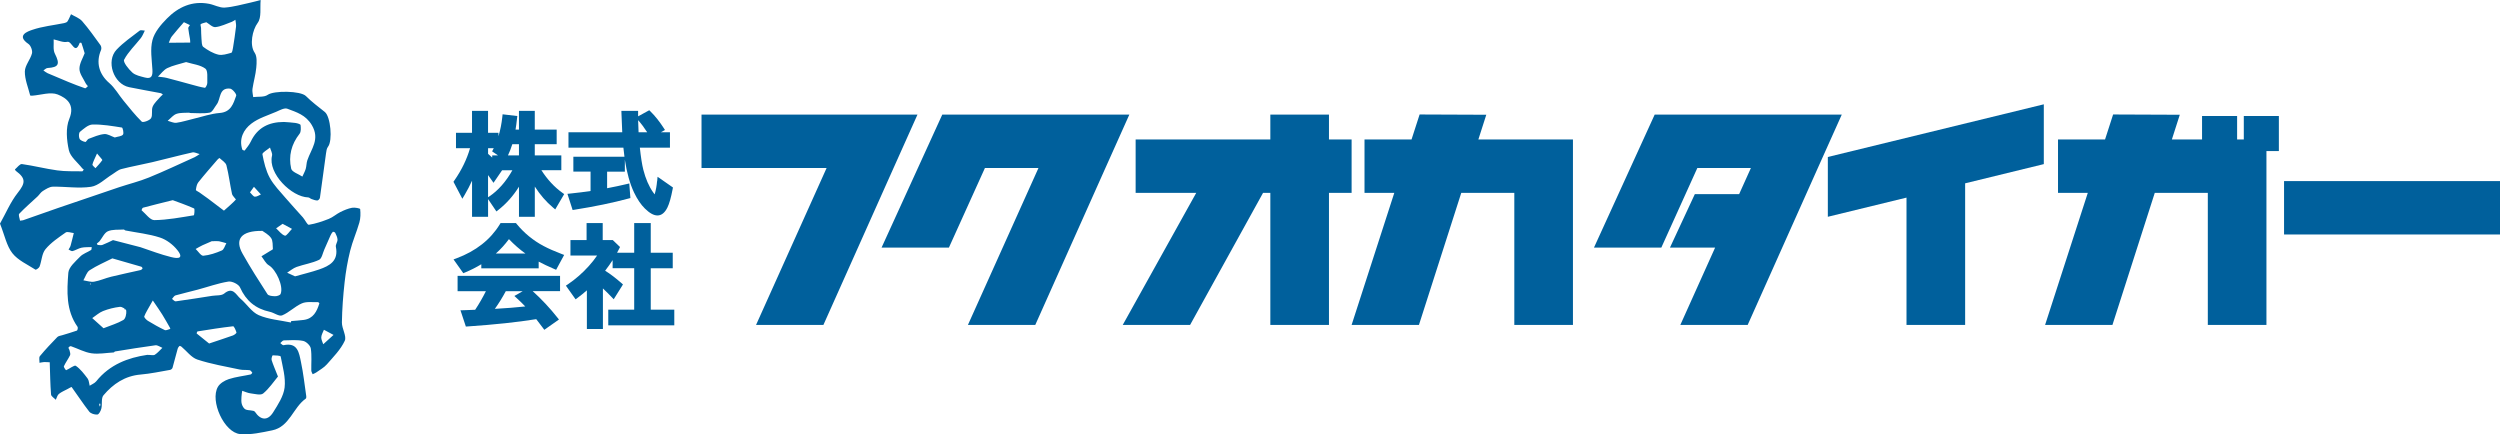
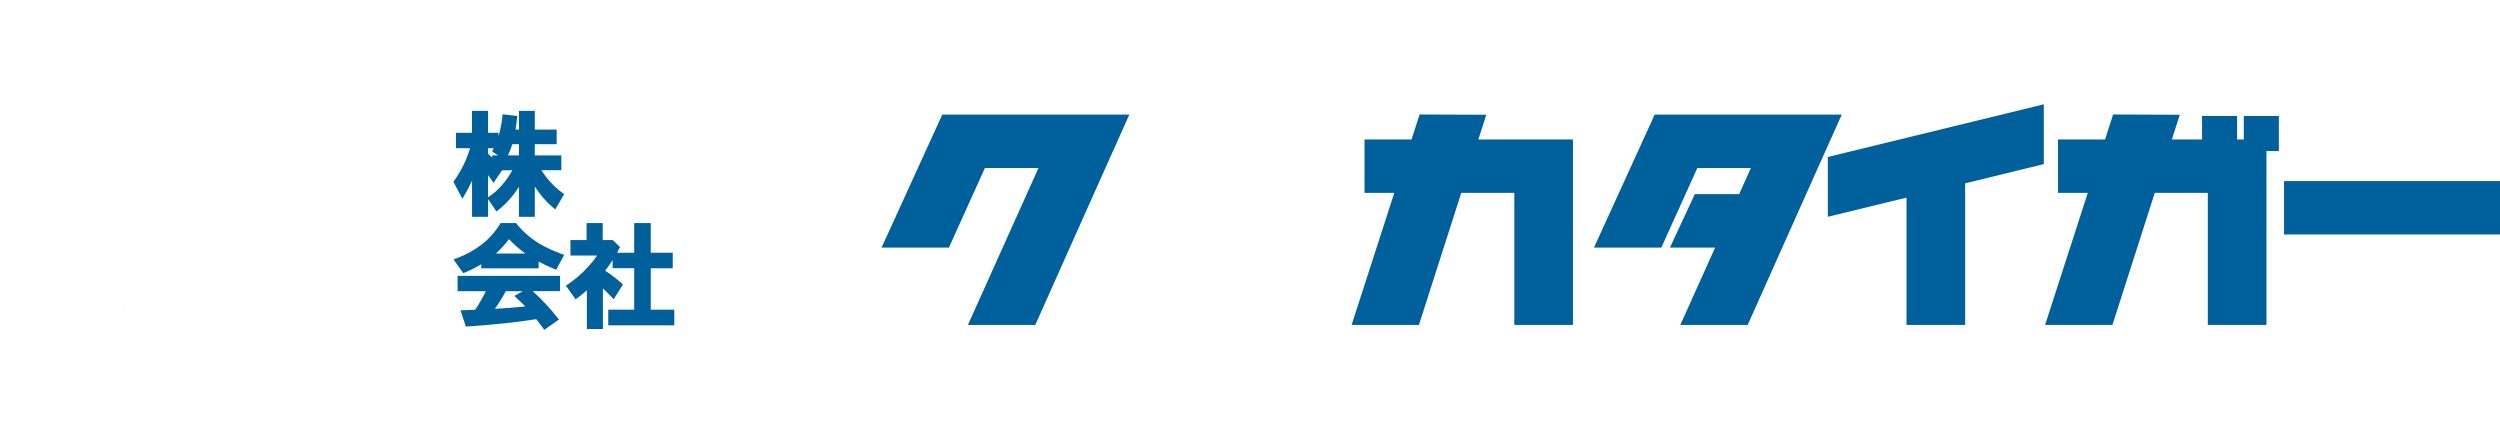
<svg xmlns="http://www.w3.org/2000/svg" width="357" height="62" viewBox="0 0 357 62" fill="none">
  <g clip-path="url(#clip0_4_2683)">
    <path d="M77.311 24.308H80.158V22.192H76.367V20.594H79.493V18.506H76.367V15.829H74.107V18.506H73.62C73.692 18.092 73.76 17.563 73.831 16.926L73.871 16.569L71.771 16.322L71.732 16.687C71.625 17.681 71.442 18.606 71.181 19.454V18.968H69.693V15.829H67.404V18.968H65.115V21.166H67.122C66.66 22.757 65.906 24.305 64.879 25.777L64.754 25.96L66.024 28.38L66.356 27.822C66.736 27.182 67.086 26.507 67.408 25.802V30.957H69.697V28.43L70.888 30.196L71.195 29.953C72.336 29.048 73.313 27.947 74.11 26.66V30.957H76.371V26.642C77.125 27.815 77.991 28.816 78.957 29.627L79.286 29.906L80.566 27.718L80.298 27.525C79.168 26.718 78.166 25.638 77.315 24.312L77.311 24.308ZM71.12 22.192H70.287V22.499C70.097 22.321 69.897 22.145 69.697 21.97V21.162H70.509C70.48 21.22 70.451 21.273 70.423 21.327L70.273 21.613L71.117 22.192H71.12ZM74.107 20.594V22.192H72.537C72.758 21.731 72.966 21.198 73.159 20.594H74.107ZM69.693 28.172V25.002C69.851 25.216 70.008 25.438 70.172 25.674L70.473 26.106L71.7 24.312H73.17C72.247 25.945 71.138 27.204 69.872 28.051L69.69 28.172H69.693Z" fill="#00609C" />
-     <path d="M93.832 25.863C93.774 26.535 93.663 27.146 93.506 27.675C93.499 27.704 93.488 27.729 93.481 27.754C93.42 27.683 93.342 27.579 93.242 27.432C92.659 26.596 92.194 25.52 91.868 24.244C91.682 23.515 91.518 22.456 91.371 21.091H95.67V18.892H94.365L94.958 18.56L94.747 18.235C94.153 17.32 93.531 16.544 92.905 15.929L92.712 15.743L91.124 16.612C91.124 16.472 91.121 16.329 91.121 16.19V15.829H88.735L88.746 16.201C88.767 17.041 88.806 17.942 88.857 18.892H81.178V21.091H89.021C89.061 21.534 89.114 21.959 89.171 22.378H81.875V24.508H84.332V27.275C83.502 27.404 82.54 27.522 81.475 27.633L81.028 27.679L81.771 29.992L82.079 29.942C84.926 29.491 87.501 28.959 89.729 28.358L90.019 28.28L89.862 26.196L89.447 26.296C88.621 26.492 87.698 26.689 86.696 26.878V24.512H89.229V22.796C89.507 24.658 89.948 26.231 90.538 27.479C91.002 28.455 91.528 29.23 92.093 29.781C92.766 30.442 93.352 30.768 93.882 30.768C94.461 30.768 94.94 30.382 95.312 29.624C95.581 29.073 95.824 28.215 96.053 27.003L96.096 26.771L93.9 25.241L93.846 25.867L93.832 25.863ZM92.426 18.892H91.189C91.16 18.331 91.138 17.748 91.124 17.159C91.593 17.688 92.025 18.267 92.422 18.892H92.426Z" fill="#00609C" />
    <path d="M65.344 41.585H69.386C68.928 42.5 68.416 43.39 67.855 44.234L67.336 44.255C66.993 44.273 66.624 44.291 66.245 44.298L65.755 44.309L66.524 46.632L66.807 46.614C70.62 46.353 73.896 46.007 76.535 45.581L76.575 45.574C76.839 45.907 77.158 46.325 77.515 46.811L77.726 47.097L79.819 45.628L79.579 45.328C78.52 43.987 77.34 42.729 76.07 41.578H79.976V39.393H65.344V41.578V41.585ZM73.449 42.264L73.817 42.6C74.236 42.979 74.632 43.368 75.008 43.762C73.674 43.905 72.218 44.019 70.666 44.105C71.224 43.326 71.746 42.482 72.225 41.585H74.636L73.456 42.264H73.449Z" fill="#00609C" />
    <path d="M77.623 35.129C76.145 34.346 74.854 33.288 73.785 31.987L73.678 31.854H71.482L71.374 32.029C70.037 34.217 67.962 35.851 65.205 36.88L64.765 37.045L66.16 39.011L66.428 38.9C67.24 38.564 68.012 38.171 68.731 37.735V38.321H76.922V37.359C77.551 37.692 78.284 38.042 79.11 38.396L79.414 38.528L80.562 36.405L80.176 36.258C79.16 35.872 78.302 35.49 77.626 35.129H77.623ZM72.676 34.149C73.424 34.929 74.21 35.618 75.03 36.205H70.806C71.482 35.604 72.108 34.918 72.676 34.149Z" fill="#00609C" />
    <path d="M92.927 44.219V38.307H96.067V36.094H92.927V31.854H90.563V36.094H88.116C88.224 35.901 88.327 35.708 88.42 35.515L88.538 35.275L87.501 34.278H86.067V31.851H83.764V34.278H81.46V36.491H85.266C84.94 36.973 84.554 37.467 84.114 37.956C83.206 38.972 82.197 39.855 81.117 40.584L80.809 40.791L82.194 42.743L82.49 42.525C82.937 42.196 83.377 41.839 83.806 41.46V46.979H86.096V41.188C86.503 41.57 86.911 41.974 87.315 42.396L87.637 42.736L88.96 40.62L88.728 40.416C87.93 39.712 87.154 39.122 86.414 38.657C86.807 38.146 87.161 37.645 87.483 37.148V38.303H90.563V44.216H86.861V46.457H96.289V44.216H92.927V44.219Z" fill="#00609C" />
-     <path d="M127.598 23.994L131.014 16.369H100.177V23.994H118.038L107.966 46.396H117.584L127.598 23.994Z" fill="#00609C" />
    <path d="M161.268 16.369H134.555L125.889 35.354H135.506L140.646 23.994H148.292L138.221 46.396H147.838L157.852 23.994L161.268 16.369Z" fill="#00609C" />
    <path d="M263.004 16.369H236.287L227.621 35.354H237.238L242.378 23.994H250.028L248.347 27.726H242.02L238.472 35.354H244.921L239.953 46.396H249.57L259.585 23.994L263.004 16.369Z" fill="#00609C" />
    <path d="M261.015 30.957L272.249 28.219V46.396H280.622V26.178L291.856 23.436V14.896L261.015 22.417V30.957Z" fill="#00609C" />
    <path d="M357 25.86H326.163V33.484H357V25.86Z" fill="#00609C" />
-     <path d="M193.01 27.543V19.915H189.777V16.369H181.404V19.915H162.169V27.543H170.821L160.327 46.4H169.945L180.363 27.543H181.404V46.396H189.777V27.543H193.01Z" fill="#00609C" />
    <path d="M211.111 19.915L212.242 16.387L202.721 16.347L201.569 19.915H194.852V27.543H199.105L193.01 46.4H202.624L208.669 27.543H216.244V46.396H224.617V27.543V19.915H216.244H211.111Z" fill="#00609C" />
    <path d="M320.415 19.915H319.46V16.565H314.453V19.915H310.143L311.274 16.387L301.753 16.347L300.601 19.915H293.884V27.543H298.137L292.039 46.4H301.656L307.701 27.543H315.276V46.396H323.648V27.543V21.57H325.422V16.565H320.415V19.915Z" fill="#00609C" />
-     <path d="M0 31.933C0.84 30.439 1.502 28.841 2.532 27.536C3.634 26.146 3.727 25.484 2.271 24.408C2.203 24.358 2.121 24.201 2.132 24.194C2.461 23.915 2.836 23.386 3.133 23.429C4.828 23.665 6.495 24.101 8.19 24.333C9.36 24.494 10.562 24.444 11.749 24.465C11.821 24.465 11.892 24.294 11.964 24.201C11.892 24.147 11.803 24.108 11.749 24.04C11.08 23.182 10.043 22.399 9.832 21.438C9.517 20.004 9.36 18.267 9.896 16.973C10.751 14.91 9.492 13.999 8.248 13.495C7.218 13.08 5.823 13.577 4.585 13.666C4.489 13.673 4.313 13.656 4.306 13.616C4.02 12.479 3.53 11.336 3.548 10.202C3.562 9.341 4.335 8.519 4.567 7.625C4.667 7.232 4.399 6.506 4.063 6.277C2.264 5.051 3.988 4.476 4.589 4.268C6.048 3.764 7.629 3.611 9.156 3.3C9.331 3.264 9.553 3.185 9.639 3.053C9.843 2.735 9.979 2.374 10.14 2.031C10.68 2.356 11.345 2.577 11.738 3.031C12.679 4.111 13.505 5.291 14.349 6.452C14.471 6.617 14.51 6.946 14.431 7.132C13.659 8.933 14.156 10.61 15.608 11.861C16.409 12.547 16.946 13.534 17.629 14.363C18.477 15.396 19.303 16.451 20.251 17.38C20.408 17.534 21.363 17.216 21.57 16.88C21.835 16.447 21.588 15.722 21.803 15.225C22.032 14.689 22.536 14.267 22.93 13.799C23.023 13.688 23.148 13.598 23.259 13.502C23.155 13.434 23.058 13.323 22.947 13.302C21.442 13.012 19.929 12.758 18.427 12.447C16.216 11.986 15.093 8.73 16.653 7.085C17.622 6.059 18.82 5.244 19.947 4.372C20.1 4.254 20.429 4.365 20.68 4.372C20.494 4.726 20.358 5.119 20.118 5.43C19.31 6.463 18.319 7.389 17.722 8.526C17.547 8.858 18.355 9.873 18.902 10.363C19.349 10.764 20.068 10.899 20.687 11.068C21.685 11.336 21.81 10.774 21.764 9.938C21.685 8.529 21.427 7.039 21.771 5.723C22.067 4.59 22.972 3.521 23.834 2.649C25.458 1.001 27.447 0.086 29.847 0.543C30.605 0.686 31.356 1.133 32.086 1.083C33.33 0.997 34.557 0.633 35.787 0.368C36.27 0.265 36.742 0.125 37.221 0.004C37.111 1.112 37.372 2.495 36.799 3.264C36.041 4.286 35.601 6.417 36.367 7.532C36.724 8.054 36.66 8.955 36.596 9.663C36.503 10.681 36.202 11.682 36.052 12.697C35.998 13.073 36.116 13.473 36.156 13.863C36.86 13.774 37.722 13.906 38.23 13.541C39.092 12.919 42.923 12.955 43.681 13.713C44.511 14.542 45.462 15.257 46.385 15.99C47.215 16.648 47.519 20.094 46.843 20.948C46.646 21.195 46.599 21.588 46.553 21.92C46.256 24.029 45.988 26.146 45.684 28.255C45.662 28.401 45.444 28.63 45.315 28.63C45.036 28.63 44.757 28.516 44.486 28.423C44.321 28.366 44.171 28.194 44.013 28.19C41.642 28.133 38.23 24.752 38.845 22.235C38.931 21.892 38.659 21.459 38.556 21.07C38.173 21.395 37.429 21.792 37.475 22.038C37.69 23.182 37.969 24.373 38.52 25.384C39.099 26.446 39.993 27.343 40.787 28.28C41.589 29.224 42.44 30.117 43.255 31.047C43.563 31.397 43.885 32.133 44.106 32.098C45.079 31.94 46.034 31.622 46.957 31.254C47.54 31.022 48.03 30.568 48.595 30.285C49.128 30.021 49.693 29.778 50.272 29.67C50.655 29.599 51.424 29.749 51.435 29.86C51.499 30.489 51.492 31.168 51.317 31.776C50.931 33.134 50.344 34.439 50.004 35.808C49.636 37.285 49.378 38.797 49.21 40.309C48.999 42.214 48.852 44.13 48.824 46.046C48.81 46.933 49.536 48.005 49.228 48.67C48.652 49.918 47.604 50.961 46.678 52.027C46.267 52.498 45.673 52.817 45.151 53.192C45.001 53.299 44.815 53.356 44.647 53.439C44.578 53.264 44.457 53.092 44.453 52.917C44.432 51.862 44.543 50.79 44.382 49.757C44.314 49.335 43.724 48.77 43.287 48.681C42.397 48.502 41.449 48.581 40.53 48.606C40.358 48.609 40.194 48.856 40.026 48.992C40.179 49.099 40.358 49.321 40.48 49.296C42.533 48.842 42.704 50.404 42.98 51.705C43.319 53.31 43.498 54.951 43.734 56.577C43.752 56.692 43.734 56.874 43.659 56.928C41.839 58.211 41.36 60.946 38.867 61.453C37.361 61.761 35.791 62.122 34.292 61.986C32.018 61.782 29.954 57.249 31.116 55.24C31.41 54.733 32.089 54.329 32.676 54.136C33.677 53.81 34.75 53.696 35.787 53.474C35.887 53.453 36.041 53.239 36.031 53.224C35.923 53.085 35.794 52.881 35.648 52.863C35.179 52.799 34.686 52.863 34.224 52.767C32.2 52.334 30.14 51.991 28.183 51.344C27.318 51.058 26.663 50.129 25.905 49.499C25.834 49.438 25.666 49.374 25.63 49.406C25.523 49.503 25.419 49.639 25.379 49.778C25.125 50.69 24.897 51.612 24.636 52.523C24.6 52.649 24.424 52.799 24.292 52.82C22.89 53.06 21.492 53.364 20.079 53.485C17.836 53.675 16.148 54.826 14.775 56.449C14.424 56.863 14.625 57.711 14.474 58.336C14.396 58.669 14.127 59.18 13.906 59.197C13.527 59.233 12.969 59.065 12.743 58.779C11.856 57.646 11.077 56.431 10.225 55.265C10.204 55.237 9.85 55.444 9.657 55.548C9.235 55.776 8.773 55.959 8.409 56.255C8.183 56.438 8.112 56.806 7.969 57.089C7.733 56.838 7.311 56.602 7.289 56.334C7.175 54.872 7.157 53.403 7.107 51.937C7.107 51.869 7.11 51.737 7.107 51.737C6.831 51.719 6.556 51.694 6.28 51.705C6.066 51.716 5.851 51.773 5.64 51.809C5.651 51.483 5.533 51.051 5.697 50.854C6.481 49.907 7.328 49.013 8.187 48.13C8.344 47.969 8.645 47.944 8.881 47.869C9.582 47.651 10.293 47.458 10.984 47.208C11.073 47.176 11.155 46.786 11.077 46.675C9.403 44.312 9.553 41.596 9.757 38.954C9.821 38.142 10.769 37.342 11.434 36.655C11.846 36.226 12.493 36.03 13.012 35.697C13.094 35.647 13.065 35.426 13.09 35.283C12.607 35.308 12.11 35.272 11.642 35.372C11.202 35.465 10.801 35.74 10.365 35.855C10.204 35.898 9.982 35.715 9.789 35.636C9.889 35.451 10.025 35.276 10.082 35.075C10.251 34.482 10.386 33.878 10.537 33.281C10.143 33.245 9.625 33.027 9.378 33.202C8.355 33.921 7.271 34.643 6.491 35.59C5.973 36.216 5.959 37.242 5.651 38.067C5.576 38.271 5.14 38.557 5.064 38.507C3.924 37.771 2.568 37.177 1.767 36.158C0.944 35.111 0.676 33.635 0.004 31.944L0 31.933ZM2.861 31.515C3.151 31.476 3.223 31.476 3.287 31.454C4.961 30.868 6.635 30.274 8.312 29.692C9.807 29.173 11.306 28.677 12.804 28.165C14.206 27.69 15.601 27.2 17.007 26.735C18.423 26.267 19.882 25.91 21.259 25.349C23.466 24.451 25.619 23.425 27.794 22.446C28.048 22.331 28.273 22.153 28.509 22.003C28.158 21.917 27.779 21.695 27.465 21.767C25.547 22.196 23.652 22.71 21.738 23.161C20.272 23.508 18.784 23.765 17.325 24.144C16.853 24.265 16.449 24.648 16.016 24.912C15.011 25.527 14.067 26.517 12.994 26.675C11.216 26.939 9.36 26.625 7.536 26.66C7.057 26.668 6.552 27.007 6.112 27.279C5.816 27.461 5.622 27.808 5.361 28.055C4.489 28.873 3.569 29.656 2.747 30.525C2.597 30.682 2.815 31.186 2.861 31.518V31.515ZM40.537 17.416C41.038 17.456 41.61 17.473 42.175 17.556C42.443 17.595 42.901 17.724 42.919 17.852C42.969 18.263 43.001 18.817 42.776 19.103C41.603 20.598 41.174 22.288 41.581 24.083C41.689 24.558 42.622 24.844 43.176 25.216C43.341 24.852 43.541 24.501 43.656 24.122C43.774 23.722 43.752 23.279 43.888 22.886C44.435 21.263 45.734 19.879 44.525 17.859C43.649 16.394 42.34 16.026 41.027 15.525C40.612 15.368 39.95 15.743 39.443 15.961C38.23 16.483 36.9 16.876 35.88 17.663C34.772 18.517 34.106 19.808 34.596 21.348C34.621 21.431 34.918 21.527 34.936 21.502C35.244 21.087 35.591 20.68 35.812 20.219C36.749 18.242 38.359 17.42 40.544 17.416H40.537ZM37.472 32.97C34.414 32.927 33.48 34.175 34.643 36.233C35.752 38.2 36.964 40.112 38.194 42.007C38.348 42.246 38.903 42.293 39.274 42.3C39.546 42.307 39.986 42.171 40.068 41.978C40.526 40.898 39.421 38.489 38.387 37.882C37.94 37.617 37.679 37.034 37.336 36.598C37.758 36.337 38.184 36.08 38.606 35.819C38.734 35.737 38.974 35.636 38.967 35.562C38.924 35.025 38.988 34.378 38.709 33.985C38.348 33.47 37.704 33.152 37.472 32.97ZM20.994 50.675C21.556 50.675 21.914 50.783 22.114 50.654C22.515 50.397 22.833 50.007 23.187 49.671C22.858 49.542 22.507 49.267 22.196 49.306C20.268 49.56 18.348 49.882 16.427 50.189C16.359 50.2 16.306 50.325 16.241 50.329C15.179 50.389 14.095 50.6 13.062 50.45C12.057 50.304 11.112 49.775 10.133 49.438C10.043 49.406 9.818 49.539 9.786 49.635C9.753 49.735 9.9 49.885 9.929 50.025C9.979 50.257 10.093 50.543 10.007 50.722C9.75 51.265 9.374 51.751 9.124 52.298C9.067 52.42 9.41 52.877 9.439 52.867C9.929 52.666 10.619 52.095 10.826 52.238C11.492 52.699 12.01 53.392 12.511 54.053C12.711 54.318 12.711 54.736 12.804 55.083C13.119 54.876 13.512 54.733 13.738 54.454C15.676 52.037 18.326 51.072 20.998 50.679L20.994 50.675ZM41.535 46.053C41.553 45.985 41.571 45.917 41.585 45.849C42.182 45.796 42.779 45.764 43.373 45.685C44.747 45.503 45.247 44.47 45.605 43.322C45.616 43.286 45.469 43.144 45.398 43.144C44.629 43.176 43.777 43.029 43.112 43.319C42.107 43.751 41.292 44.627 40.283 45.038C39.847 45.217 39.142 44.656 38.538 44.527C36.506 44.094 35.133 42.961 34.274 41.041C34.071 40.587 33.13 40.126 32.611 40.209C31.127 40.448 29.689 40.97 28.226 41.363C27.171 41.649 26.102 41.885 25.05 42.185C24.857 42.243 24.725 42.514 24.564 42.686C24.739 42.807 24.932 43.054 25.09 43.033C26.824 42.793 28.555 42.518 30.287 42.246C30.869 42.153 31.613 42.246 32.007 41.925C33.269 40.877 33.706 42.117 34.349 42.661C35.247 43.419 35.938 44.566 36.95 45.006C38.362 45.617 39.993 45.728 41.531 46.053H41.535ZM12.092 7.607C11.896 6.964 11.771 6.538 11.624 6.12C11.613 6.091 11.391 6.088 11.381 6.12C10.698 7.943 10.275 5.827 9.617 5.973C9.02 6.106 8.319 5.759 7.661 5.623C7.704 6.309 7.55 7.096 7.833 7.657C8.587 9.151 8.409 9.613 6.785 9.713C6.584 9.723 6.395 9.938 6.198 10.059C6.395 10.192 6.581 10.356 6.795 10.453C7.779 10.882 8.77 11.3 9.764 11.704C10.551 12.025 11.345 12.333 12.15 12.608C12.239 12.64 12.418 12.412 12.554 12.304C12.447 12.172 12.311 12.054 12.239 11.904C11.91 11.221 11.352 10.528 11.345 9.834C11.338 9.062 11.842 8.283 12.085 7.614L12.092 7.607ZM39.693 53.767C39.049 54.536 38.423 55.498 37.576 56.191C37.218 56.484 36.392 56.248 35.787 56.173C35.38 56.123 34.986 55.934 34.586 55.805C34.55 56.091 34.492 56.373 34.482 56.66C34.471 57.006 34.432 57.374 34.528 57.696C34.614 57.989 34.814 58.35 35.061 58.465C35.487 58.661 36.227 58.533 36.417 58.819C37.2 60.002 38.219 60.138 39.003 58.886C39.693 57.782 40.49 56.581 40.641 55.348C40.812 53.907 40.362 52.38 40.083 50.911C40.058 50.776 39.339 50.743 38.942 50.74C38.885 50.74 38.724 51.215 38.788 51.415C38.985 52.055 39.26 52.666 39.693 53.767ZM16.13 34.285C17.611 34.668 18.866 34.993 20.125 35.318C20.14 35.318 20.151 35.333 20.161 35.336C21.57 35.812 22.965 36.344 24.403 36.702C24.671 36.766 26.581 37.295 25.329 35.715C24.711 34.936 23.777 34.224 22.844 33.921C21.259 33.402 19.557 33.231 17.908 32.909C17.822 32.891 17.743 32.77 17.668 32.777C16.907 32.83 16.073 32.734 15.408 33.023C14.9 33.245 14.61 33.964 14.213 34.45C14.11 34.578 13.949 34.661 13.831 34.779C13.816 34.793 13.913 34.975 13.97 34.979C14.192 35 14.442 35.047 14.639 34.968C15.183 34.757 15.705 34.489 16.134 34.289L16.13 34.285ZM31.982 30.078C32.615 29.513 33.184 29.041 33.677 28.505C33.727 28.451 33.198 27.997 33.13 27.69C32.837 26.339 32.679 24.952 32.336 23.615C32.232 23.204 31.699 22.9 31.345 22.564C31.334 22.553 31.145 22.692 31.066 22.785C30.14 23.861 29.199 24.927 28.316 26.038C28.094 26.317 28.023 26.75 27.972 27.122C27.962 27.215 28.298 27.354 28.47 27.475C28.892 27.772 29.314 28.065 29.725 28.373C30.362 28.845 30.988 29.331 31.978 30.081L31.982 30.078ZM29.464 3.174C29.085 3.296 28.831 3.325 28.656 3.46C28.584 3.514 28.702 3.796 28.709 3.975C28.734 4.497 28.72 5.023 28.77 5.541C28.809 5.941 28.788 6.517 29.027 6.696C29.668 7.171 30.401 7.611 31.166 7.8C31.735 7.94 32.415 7.704 33.023 7.543C33.158 7.507 33.23 7.096 33.269 6.846C33.43 5.834 33.588 4.822 33.706 3.804C33.742 3.485 33.648 3.149 33.613 2.821C33.445 2.921 33.287 3.053 33.105 3.117C32.329 3.396 31.56 3.786 30.759 3.872C30.34 3.914 29.864 3.407 29.464 3.174ZM24.668 28.584C22.908 29.023 21.66 29.327 20.422 29.66C20.322 29.685 20.197 30.003 20.218 30.024C20.816 30.532 21.438 31.443 22.043 31.433C23.924 31.408 25.805 31.043 27.676 30.746C27.747 30.736 27.833 29.817 27.715 29.767C26.599 29.27 25.44 28.87 24.668 28.584ZM26.574 8.865C25.626 9.155 24.711 9.334 23.895 9.723C23.373 9.974 22.994 10.528 22.554 10.946C22.972 11.003 23.402 11.021 23.809 11.125C25.015 11.432 26.213 11.775 27.415 12.097C28.03 12.261 28.641 12.447 29.271 12.54C29.349 12.551 29.614 12.079 29.603 11.84C29.578 11.135 29.714 10.092 29.328 9.802C28.605 9.262 27.554 9.166 26.574 8.865ZM16.037 36.898C14.968 37.442 13.823 37.924 12.801 38.589C12.371 38.868 12.196 39.537 11.906 40.03C12.421 40.105 12.958 40.305 13.444 40.223C14.267 40.08 15.047 39.719 15.862 39.519C17.253 39.175 18.663 38.889 20.061 38.568C20.175 38.543 20.294 38.439 20.354 38.339C20.379 38.3 20.258 38.11 20.175 38.085C18.899 37.706 17.618 37.345 16.041 36.895L16.037 36.898ZM27.068 16.14C27.068 16.14 27.068 16.108 27.068 16.09C26.445 16.133 25.78 16.061 25.208 16.258C24.729 16.422 24.36 16.909 23.945 17.248C24.36 17.352 24.796 17.588 25.19 17.534C26.034 17.416 26.853 17.145 27.69 16.948C28.917 16.658 30.133 16.229 31.374 16.133C32.994 16.008 33.327 14.792 33.731 13.666C33.809 13.445 33.184 12.68 32.84 12.651C31.224 12.508 31.553 14.135 30.937 14.925C30.619 15.336 30.333 16.011 29.943 16.083C29.013 16.254 28.03 16.136 27.071 16.136L27.068 16.14ZM42.132 39.462C43.42 39.1 44.507 38.843 45.562 38.482C47.078 37.964 48.373 37.245 47.962 35.243C47.898 34.932 48.205 34.56 48.198 34.217C48.187 33.885 48.012 33.553 47.865 33.238C47.826 33.152 47.565 33.07 47.529 33.106C47.39 33.249 47.282 33.427 47.2 33.613C46.9 34.275 46.621 34.947 46.32 35.611C46.084 36.13 45.963 36.916 45.562 37.106C44.561 37.581 43.42 37.746 42.361 38.117C41.871 38.289 41.453 38.661 41.002 38.943C41.424 39.136 41.846 39.333 42.132 39.462ZM16.384 19.633C16.856 19.486 17.361 19.475 17.561 19.221C17.715 19.028 17.529 18.231 17.411 18.213C16.023 17.995 14.614 17.749 13.219 17.781C12.604 17.795 11.96 18.378 11.424 18.821C11.238 18.975 11.23 19.536 11.359 19.811C11.474 20.051 11.878 20.208 12.182 20.272C12.303 20.297 12.468 19.897 12.661 19.822C13.387 19.55 14.124 19.221 14.879 19.146C15.365 19.1 15.891 19.461 16.381 19.629L16.384 19.633ZM14.786 46.872C15.848 46.45 16.799 46.175 17.622 45.689C17.929 45.506 18.073 44.816 18.033 44.377C18.015 44.151 17.411 43.78 17.114 43.816C16.299 43.912 15.476 44.119 14.71 44.42C14.152 44.641 13.684 45.081 13.172 45.424C13.666 45.867 14.163 46.314 14.782 46.872H14.786ZM29.864 49.053C31.267 48.581 32.275 48.255 33.273 47.898C33.473 47.826 33.795 47.565 33.77 47.48C33.67 47.151 33.423 46.575 33.284 46.593C31.585 46.782 29.897 47.058 28.209 47.326C28.151 47.337 28.062 47.601 28.09 47.626C28.677 48.116 29.278 48.588 29.864 49.056V49.053ZM21.821 42.907C21.141 44.134 20.805 44.634 20.601 45.181C20.551 45.313 20.891 45.674 21.12 45.814C21.903 46.289 22.701 46.743 23.527 47.133C23.724 47.226 24.056 47.029 24.324 46.965C24.303 46.908 24.292 46.847 24.264 46.793C23.906 46.168 23.555 45.535 23.176 44.924C22.844 44.384 22.472 43.869 21.821 42.907ZM30.229 34.45C30.079 34.514 29.496 34.754 28.924 35.018C28.584 35.175 28.266 35.376 27.94 35.554C28.305 35.898 28.702 36.552 29.035 36.52C29.936 36.437 30.837 36.13 31.678 35.765C31.985 35.633 32.114 35.09 32.325 34.732C31.975 34.636 31.628 34.525 31.27 34.45C31.102 34.414 30.916 34.443 30.229 34.443V34.45ZM26.259 3.171C25.691 3.832 25.09 4.497 24.535 5.198C24.331 5.455 24.242 5.802 24.103 6.106C25.122 6.099 26.141 6.091 27.161 6.081C27.153 5.92 27.161 5.759 27.136 5.602C27.053 5.08 26.935 4.558 26.882 4.032C26.867 3.893 27.039 3.732 27.125 3.582C26.907 3.478 26.692 3.375 26.259 3.167V3.171ZM40.358 31.962C39.983 32.223 39.704 32.412 39.428 32.602C39.84 32.977 40.204 33.499 40.687 33.656C40.898 33.724 41.352 33.031 41.696 32.684C41.277 32.459 40.859 32.233 40.358 31.962ZM47.626 47.826C46.939 47.458 46.596 47.272 46.256 47.09C46.12 47.447 45.898 47.798 45.877 48.159C45.855 48.484 46.056 48.824 46.159 49.16C46.542 48.813 46.921 48.47 47.629 47.826H47.626ZM13.856 21.913C13.516 22.696 13.294 23.078 13.201 23.493C13.172 23.629 13.48 23.84 13.634 24.019C13.97 23.64 14.328 23.275 14.61 22.864C14.65 22.807 14.331 22.507 13.856 21.917V21.913ZM35.698 27.472C35.98 27.74 36.17 28.069 36.388 28.087C36.667 28.112 36.968 27.887 37.257 27.769C36.925 27.404 36.596 27.039 36.263 26.675C36.109 26.889 35.955 27.104 35.694 27.472H35.698ZM14.163 57.771C14.199 57.886 14.224 57.971 14.249 58.057C14.281 57.982 14.331 57.907 14.335 57.828C14.338 57.743 14.299 57.653 14.278 57.568C14.238 57.639 14.199 57.711 14.16 57.775L14.163 57.771ZM13.022 40.559C12.972 40.527 12.94 40.491 12.912 40.491C12.883 40.491 12.854 40.53 12.822 40.555C12.851 40.577 12.879 40.612 12.908 40.616C12.937 40.616 12.969 40.587 13.022 40.559Z" fill="#00609C" />
    <path d="M17.804 44.126C17.794 44.148 17.779 44.166 17.768 44.187L17.697 44.126C17.697 44.126 17.733 44.084 17.75 44.084C17.768 44.084 17.786 44.112 17.804 44.13V44.126Z" fill="#00609C" />
  </g>
  <defs>
    <clipPath id="clip0_4_2683">
      <rect width="357" height="62" fill="white" />
    </clipPath>
  </defs>
</svg>